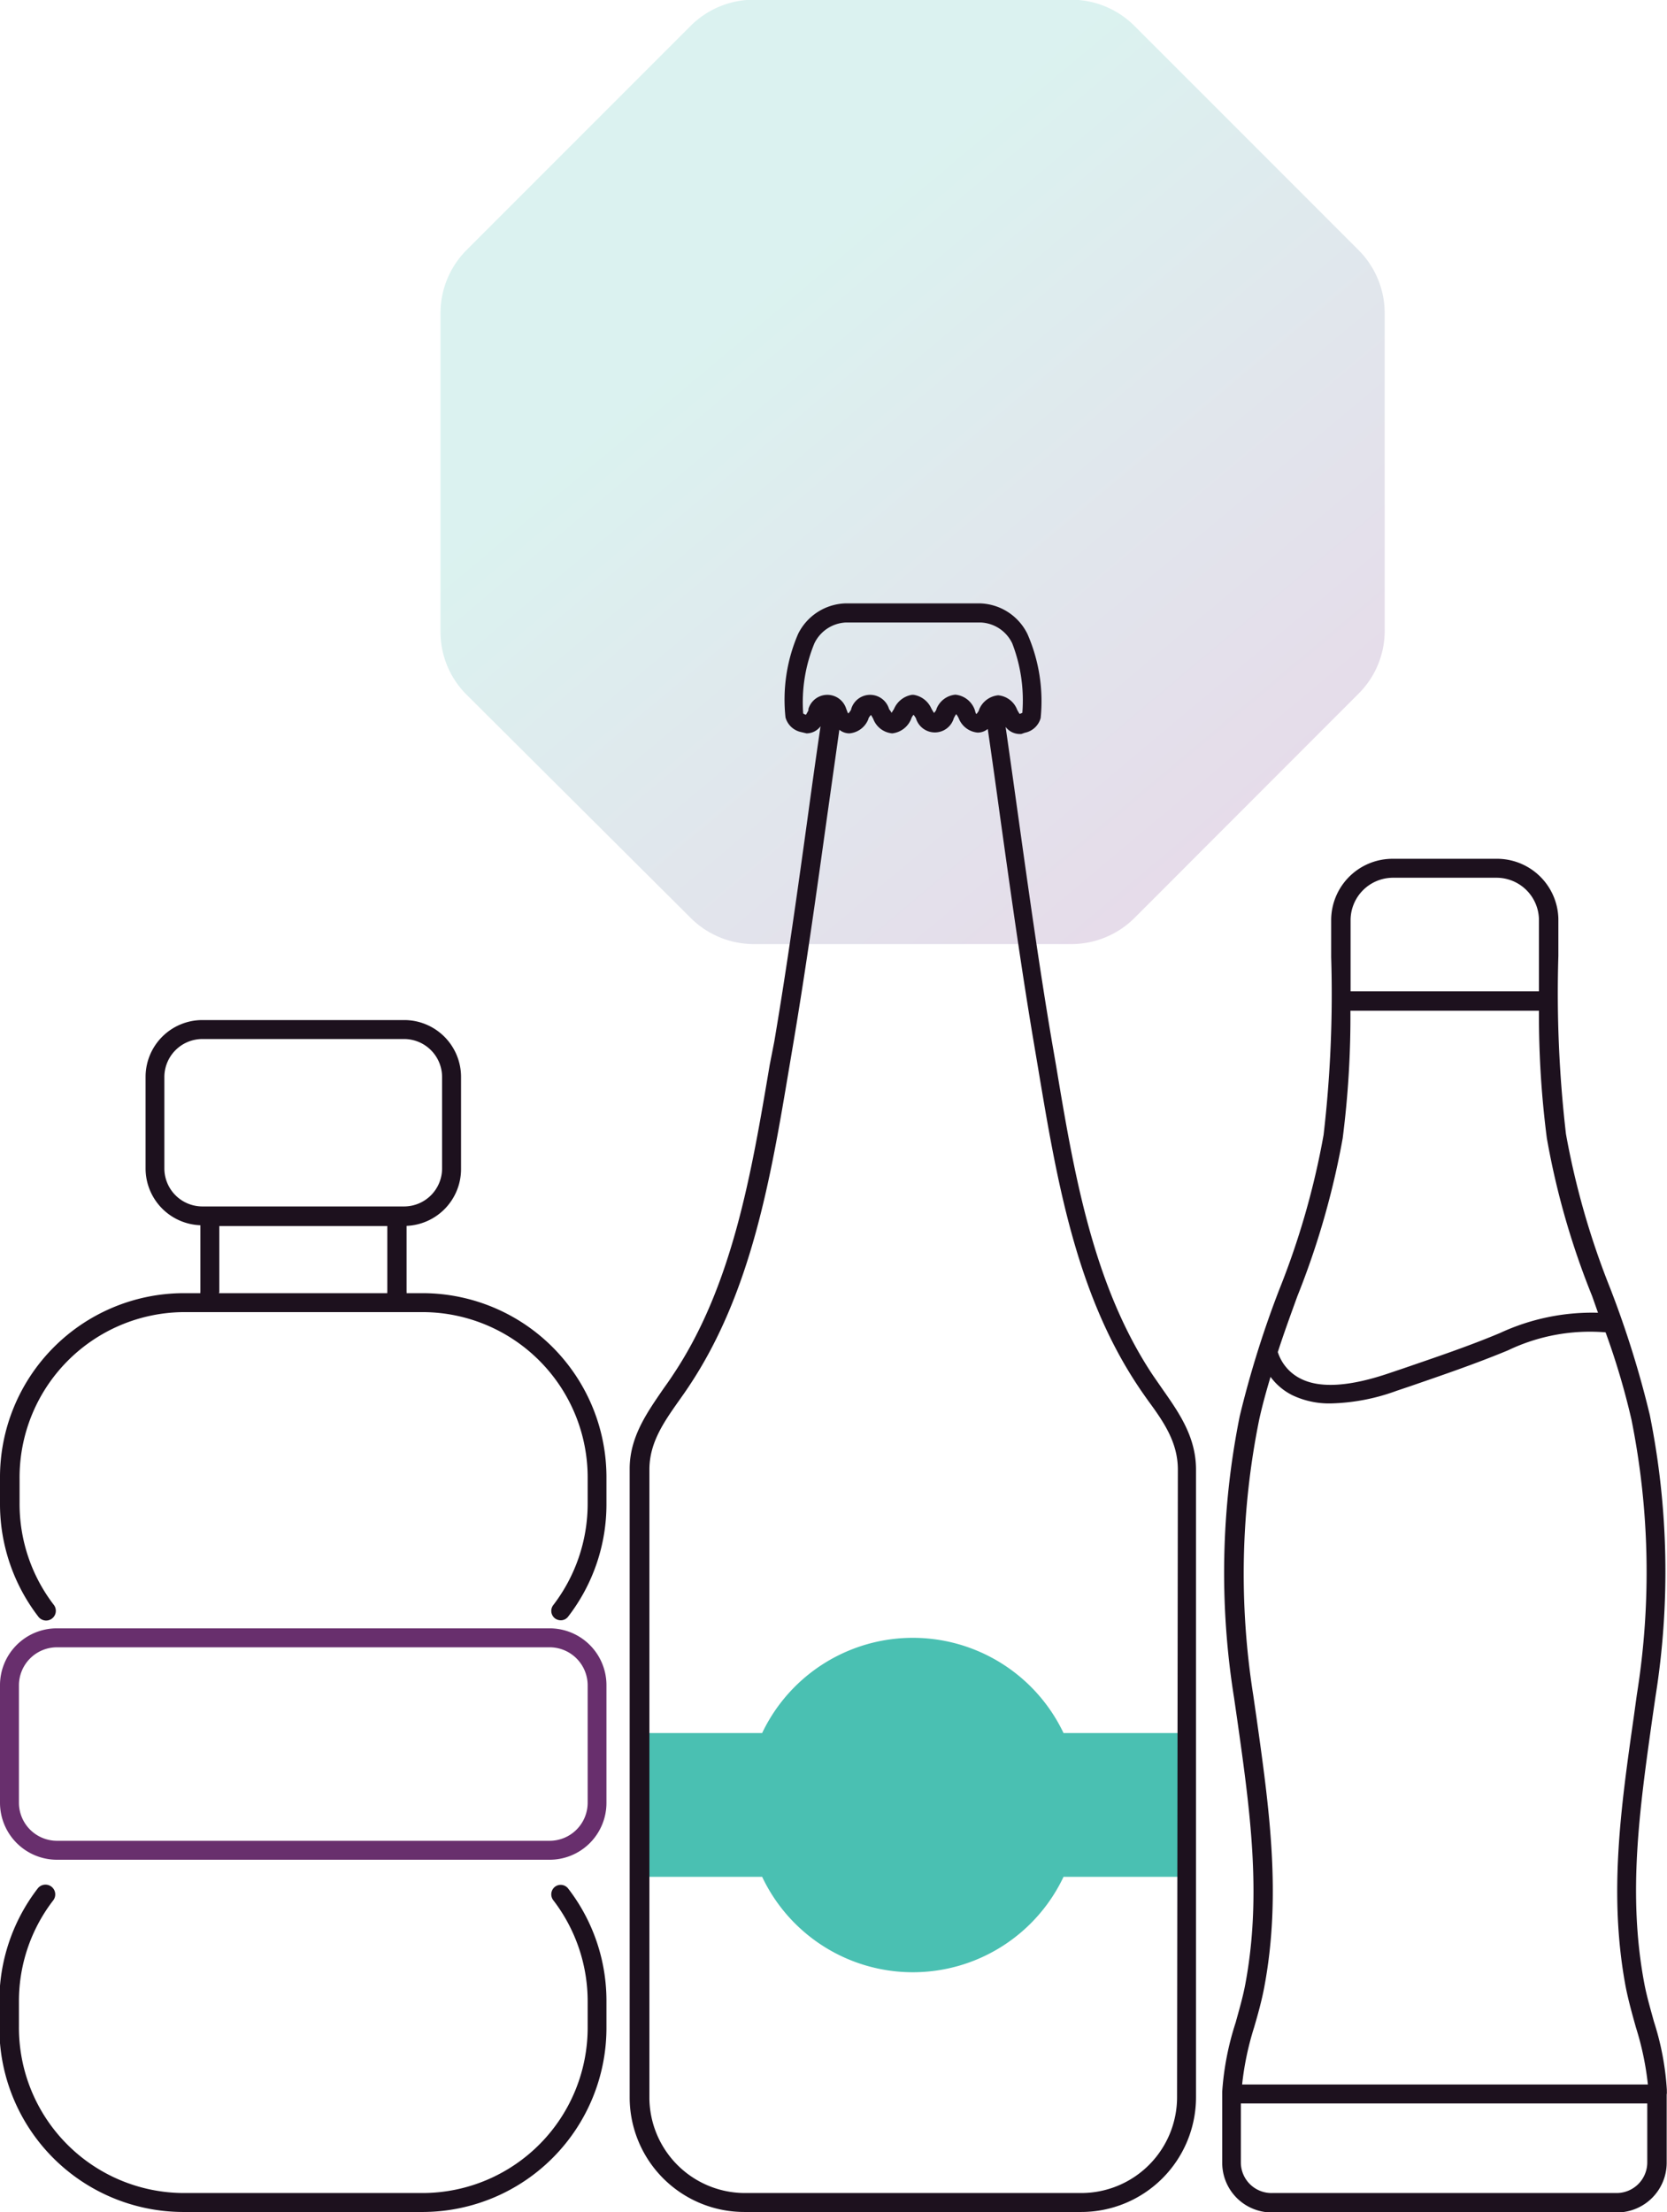
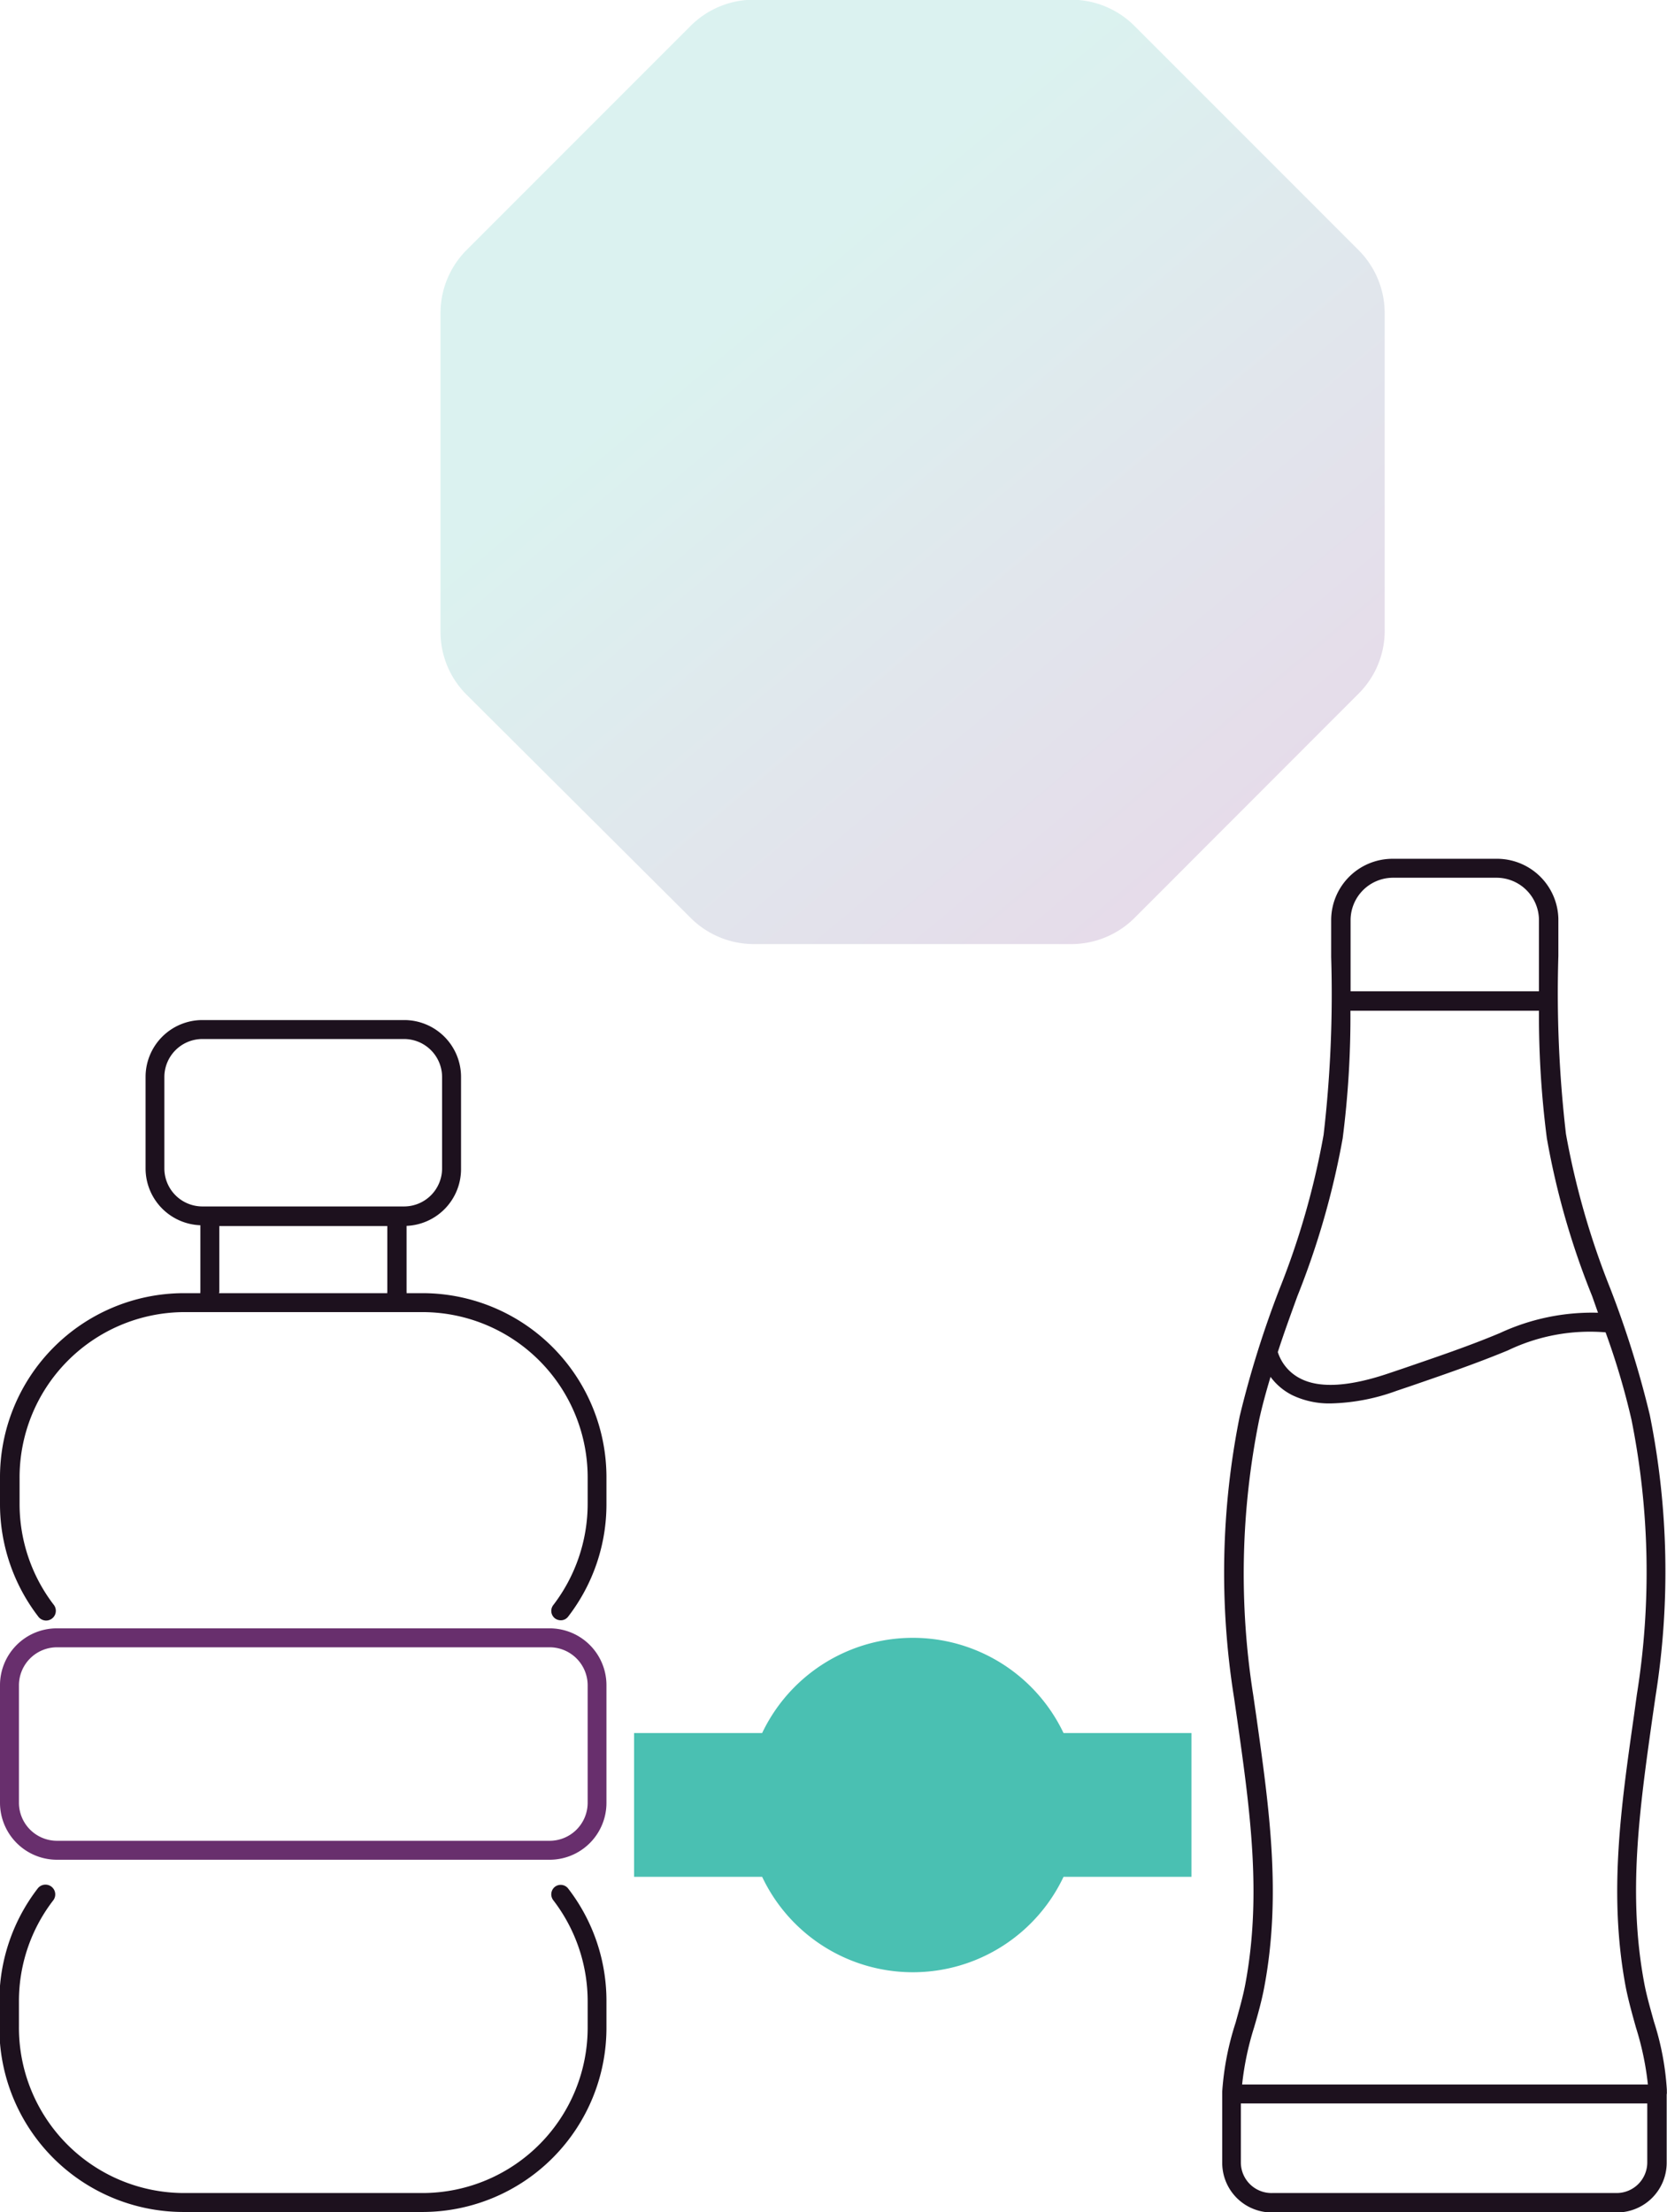
<svg xmlns="http://www.w3.org/2000/svg" id="Layer_1" data-name="Layer 1" viewBox="0 0 105.58 140.04">
  <defs>
    <style>.cls-1{fill:#682f6d;}.cls-2{fill:#1d111e;}.cls-3{fill-rule:evenodd;opacity:0.2;fill:url(#linear-gradient);}.cls-4{fill:#4ac0b2;}</style>
    <linearGradient id="linear-gradient" x1="8.88" y1="-51.85" x2="117.12" y2="77.15" gradientUnits="userSpaceOnUse">
      <stop offset="0" stop-color="#893e90" />
      <stop offset="0.03" stop-color="#893e90" />
      <stop offset="0.34" stop-color="#4ac0b2" />
      <stop offset="0.5" stop-color="#4ac0b2" />
      <stop offset="0.66" stop-color="#4ac0b2" />
      <stop offset="0.97" stop-color="#893e90" />
      <stop offset="1" stop-color="#893e90" />
    </linearGradient>
  </defs>
  <path class="cls-1" d="M67.07,132.76H35.85a3.61,3.61,0,0,1-3.6-3.6v-7.45a3.6,3.6,0,0,1,3.6-3.6H67.07a3.6,3.6,0,0,1,3.59,3.6v7.45A3.6,3.6,0,0,1,67.07,132.76ZM35.85,119.31a2.41,2.41,0,0,0-2.4,2.4v7.45a2.41,2.41,0,0,0,2.4,2.4H67.07a2.41,2.41,0,0,0,2.4-2.4v-7.45a2.41,2.41,0,0,0-2.4-2.4Z" transform="translate(-32.25 -15.02)" />
  <path class="cls-2" d="M59.09,96.89H58a.29.29,0,0,0,0-.09V92.63A3.6,3.6,0,0,0,61.45,89v-5.8a3.6,3.6,0,0,0-3.6-3.6H45.07a3.6,3.6,0,0,0-3.6,3.6V89a3.6,3.6,0,0,0,3.47,3.59V96.8a.29.29,0,0,0,0,.09H43.83a11.66,11.66,0,0,0-11.58,11.73v1.59a11.69,11.69,0,0,0,2.42,7.15.6.6,0,1,0,1-.72,10.49,10.49,0,0,1-2.18-6.43v-1.59A10.47,10.47,0,0,1,43.83,98.09H59.09a10.47,10.47,0,0,1,10.38,10.53v1.59a10.55,10.55,0,0,1-2.18,6.43.6.6,0,0,0,.11.84.63.63,0,0,0,.37.12.58.58,0,0,0,.47-.24,11.63,11.63,0,0,0,2.42-7.15v-1.59A11.66,11.66,0,0,0,59.09,96.89ZM42.66,89v-5.8a2.41,2.41,0,0,1,2.41-2.4H57.85a2.41,2.41,0,0,1,2.4,2.4V89a2.41,2.41,0,0,1-2.4,2.4H45.07A2.41,2.41,0,0,1,42.66,89Zm3.48,7.76V92.64H56.78V96.8a.29.29,0,0,0,0,.09H46.12S46.14,96.83,46.14,96.8Z" transform="translate(-32.25 -15.02)" />
  <path class="cls-2" d="M67.4,134.47a.61.61,0,0,0-.11.85,10.5,10.5,0,0,1,2.18,6.42v1.59a10.47,10.47,0,0,1-10.38,10.53H43.83a10.47,10.47,0,0,1-10.38-10.53v-1.59a10.44,10.44,0,0,1,2.18-6.42.6.6,0,1,0-1-.73,11.69,11.69,0,0,0-2.42,7.15v1.59a11.66,11.66,0,0,0,11.58,11.73H59.09a11.66,11.66,0,0,0,11.57-11.73v-1.59a11.63,11.63,0,0,0-2.42-7.15A.6.6,0,0,0,67.4,134.47Z" transform="translate(-32.25 -15.02)" />
  <path class="cls-3" d="M100.1,15H80a5.67,5.67,0,0,0-4,1.65l-14.2,14.2a5.65,5.65,0,0,0-1.65,4V55a5.61,5.61,0,0,0,1.65,4L76,73.14a5.67,5.67,0,0,0,4,1.65H100.1a5.67,5.67,0,0,0,4-1.65l14.2-14.21a5.61,5.61,0,0,0,1.65-4V34.86a5.65,5.65,0,0,0-1.65-4l-14.2-14.2A5.67,5.67,0,0,0,100.1,15Z" transform="translate(-32.25 -15.02)" />
  <path class="cls-4" d="M107.71,124.74h-8.1a10.57,10.57,0,0,0-19.09,0H72.41v9.1h8.11a10.56,10.56,0,0,0,19.09,0h8.1Z" transform="translate(-32.25 -15.02)" />
  <path class="cls-2" d="M137.82,147.4v-.08A17.55,17.55,0,0,0,137,143c-.22-.8-.46-1.62-.61-2.42-1.06-5.64-.3-11,.51-16.76l.2-1.38a50.18,50.18,0,0,0-.36-17.84,62.68,62.68,0,0,0-2.5-8,50.37,50.37,0,0,1-2.81-9.79,77.35,77.35,0,0,1-.48-11.27c0-.79,0-1.57,0-2.36A3.89,3.89,0,0,0,127,69.39h-6.52a3.89,3.89,0,0,0-3.92,3.85c0,.79,0,1.58,0,2.37a77.15,77.15,0,0,1-.48,11.26,50,50,0,0,1-2.81,9.8,63.65,63.65,0,0,0-2.5,8,50.18,50.18,0,0,0-.36,17.84l.2,1.38c.81,5.72,1.57,11.12.51,16.76-.15.8-.39,1.62-.61,2.42a18,18,0,0,0-.85,4.36v4.54a3.14,3.14,0,0,0,3.16,3.12h21.82a3.15,3.15,0,0,0,3.17-3.12v-4.35C137.83,147.53,137.82,147.47,137.82,147.4ZM120.49,70.59H127a2.69,2.69,0,0,1,2.72,2.65c0,.78,0,1.57,0,2.35v2.19H117.79c0-.73,0-1.46,0-2.18s0-1.57,0-2.36A2.69,2.69,0,0,1,120.49,70.59Zm-6.07,26.49a51.21,51.21,0,0,0,2.87-10,60.6,60.6,0,0,0,.49-8.07h11.94a60.61,60.61,0,0,0,.5,8.07,49.59,49.59,0,0,0,2.87,10l.37,1.05a13.83,13.83,0,0,0-6.2,1.28c-2,.84-4,1.51-6.09,2.23l-.89.3c-2.51.86-4.43,1-5.68.35a2.85,2.85,0,0,1-1.42-1.67C113.57,99.41,114,98.24,114.42,97.08Zm-2.74,46.29c.24-.82.48-1.68.64-2.53,1.1-5.83.32-11.32-.5-17.15l-.2-1.38A49.19,49.19,0,0,1,112,104.9c.2-.91.45-1.81.72-2.71a3.86,3.86,0,0,0,1.38,1.16,5.42,5.42,0,0,0,2.47.52,12.93,12.93,0,0,0,4.14-.8l.89-.3c2-.69,4.11-1.41,6.16-2.26a12,12,0,0,1,6.18-1.14,46.73,46.73,0,0,1,1.64,5.53,49,49,0,0,1,.34,17.41l-.19,1.38c-.83,5.82-1.61,11.32-.51,17.15.17.85.41,1.71.64,2.53a18.56,18.56,0,0,1,.76,3.62H110.92A18.56,18.56,0,0,1,111.68,143.37Zm23,10.49H112.84a1.94,1.94,0,0,1-2-1.92v-3.75h25.74v3.75A1.94,1.94,0,0,1,134.66,153.86Z" transform="translate(-32.25 -15.02)" />
-   <path class="cls-2" d="M105.9,103l-.63-.91c-3.8-5.71-5-12.8-6.14-19.65L98.88,81c-.81-4.77-1.49-9.65-2.15-14.37-.26-1.86-.52-3.73-.79-5.59a1.13,1.13,0,0,0,.89.45h.1l.23-.08a1.3,1.3,0,0,0,1-.93,10.6,10.6,0,0,0-.84-5.33,3.46,3.46,0,0,0-3-1.93H85.8a3.47,3.47,0,0,0-3,1.93A10.49,10.49,0,0,0,82,60.44a1.3,1.3,0,0,0,1,.93l.33.08a1.11,1.11,0,0,0,.89-.45q-.41,2.79-.79,5.59c-.65,4.71-1.33,9.59-2.14,14.37L81,82.44c-1.16,6.86-2.35,14-6.15,19.66-.2.31-.42.61-.63.91-1,1.46-2.09,3-2.09,5V147.8a7.26,7.26,0,0,0,7.25,7.26h21.36A7.27,7.27,0,0,0,108,147.8V108.06C108,106,106.93,104.47,105.9,103ZM83.45,60l-.15.27a.43.43,0,0,1-.18-.08,9.81,9.81,0,0,1,.71-4.44,2.33,2.33,0,0,1,2-1.32h8.53a2.32,2.32,0,0,1,2,1.32A10,10,0,0,1,97,60.15l-.17.07a2.4,2.4,0,0,1-.16-.27,1.42,1.42,0,0,0-1.2-.91,1.45,1.45,0,0,0-1.21.91c0,.07-.1.19-.15.26S94,60,94,60A1.45,1.45,0,0,0,92.76,59a1.42,1.42,0,0,0-1.2.91c0,.07-.1.18-.15.25a3.38,3.38,0,0,1-.18-.3,1.48,1.48,0,0,0-1.11-.85H90a1.5,1.5,0,0,0-1.13.9l-.16.25c0-.07-.11-.18-.15-.25a1.25,1.25,0,0,0-2.4,0c0,.07-.11.19-.16.26s-.11-.19-.15-.26a1.25,1.25,0,0,0-2.4,0ZM106.8,147.8a6.07,6.07,0,0,1-6.06,6.06H79.38a6.06,6.06,0,0,1-6-6.06V108.06c0-1.7.91-3,1.87-4.36.22-.31.44-.62.65-.94,3.94-5.92,5.16-13.14,6.33-20.12l.25-1.48c.81-4.79,1.49-9.68,2.15-14.41l.78-5.53a1,1,0,0,0,.64.23,1.42,1.42,0,0,0,1.2-.91c0-.08.11-.19.16-.26a2.2,2.2,0,0,1,.15.26,1.42,1.42,0,0,0,1.2.91,1.47,1.47,0,0,0,1.23-1,1.11,1.11,0,0,1,.12-.18,2,2,0,0,1,.15.22,1.25,1.25,0,0,0,2.4,0,2.2,2.2,0,0,1,.15-.26,1.4,1.4,0,0,1,.16.26,1.42,1.42,0,0,0,1.2.91,1,1,0,0,0,.64-.23q.4,2.76.78,5.54c.66,4.72,1.34,9.61,2.15,14.4L98,82.65c1.17,7,2.38,14.19,6.32,20.11.21.32.43.63.65.94,1,1.36,1.88,2.65,1.88,4.36Z" transform="translate(-32.25 -15.02)" />
</svg>